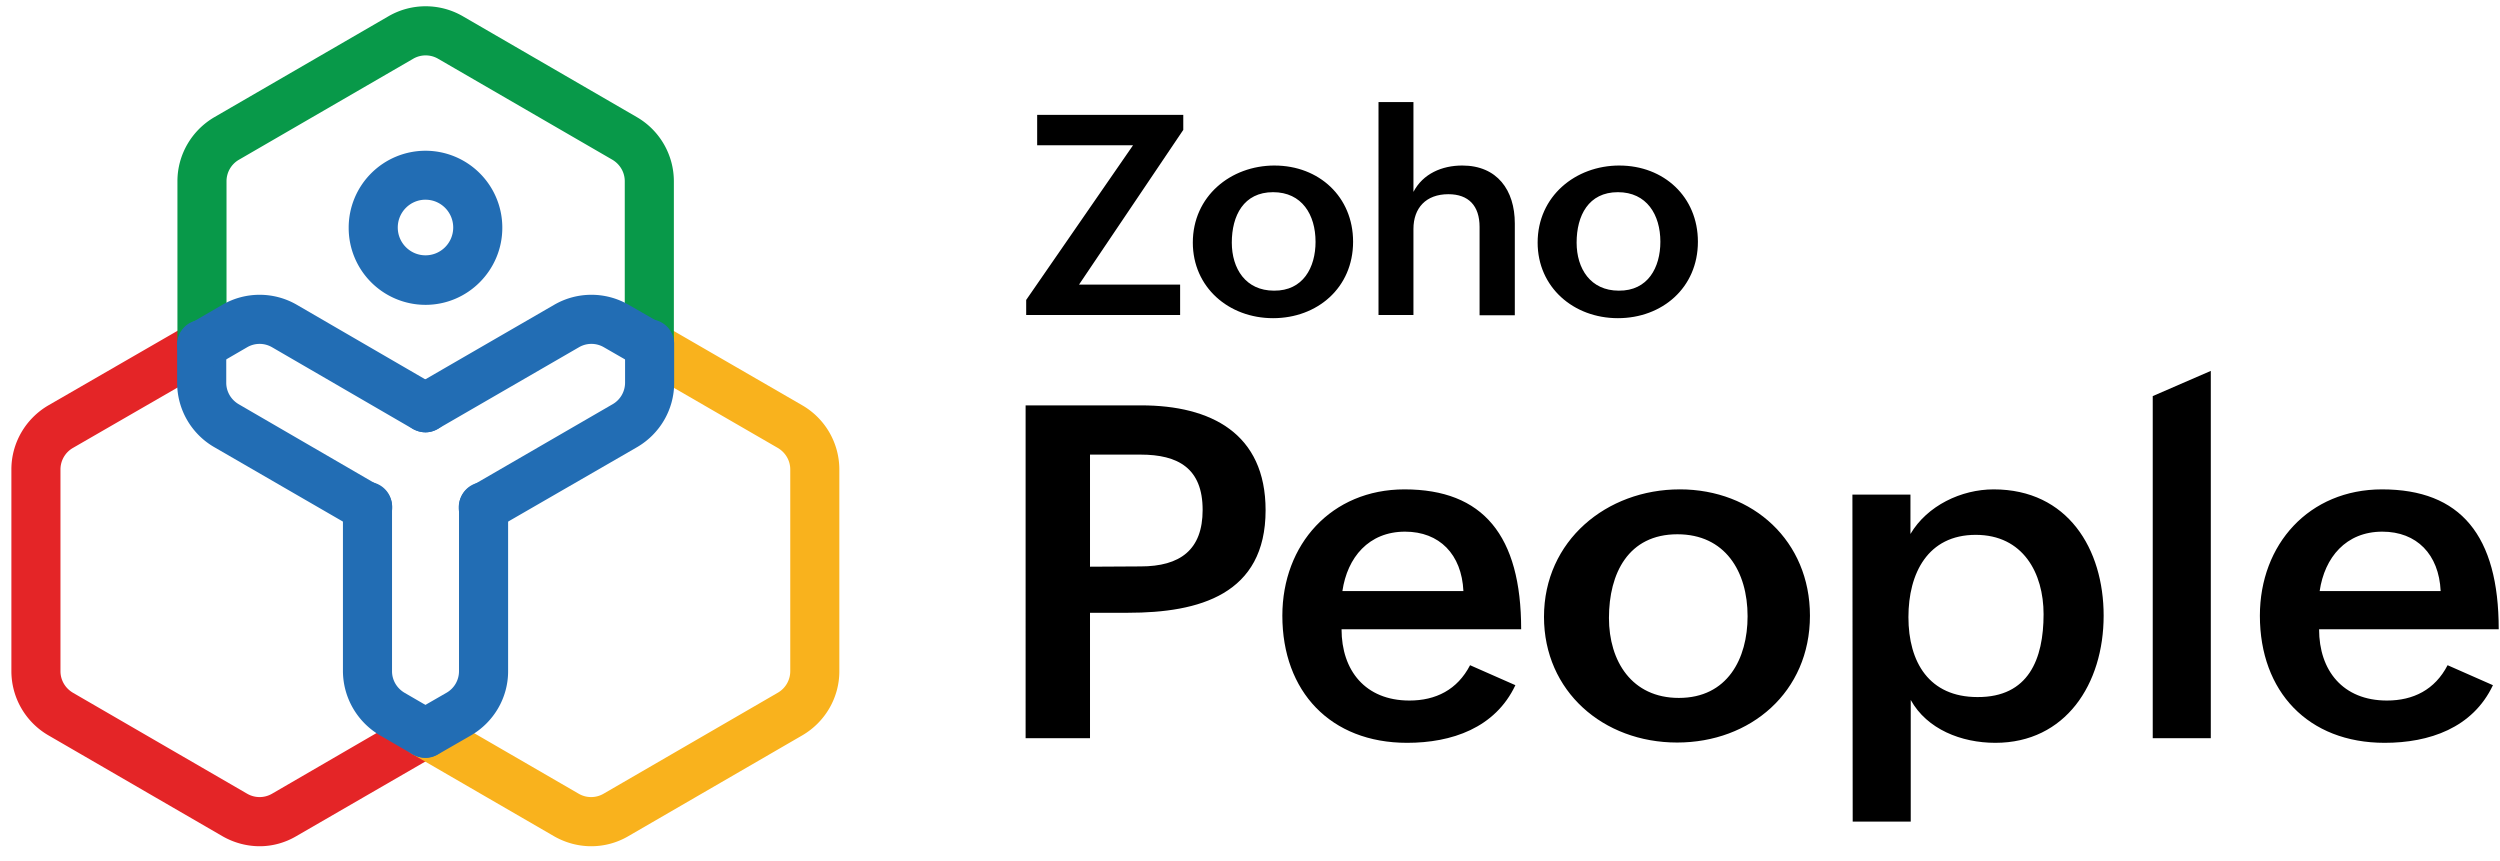
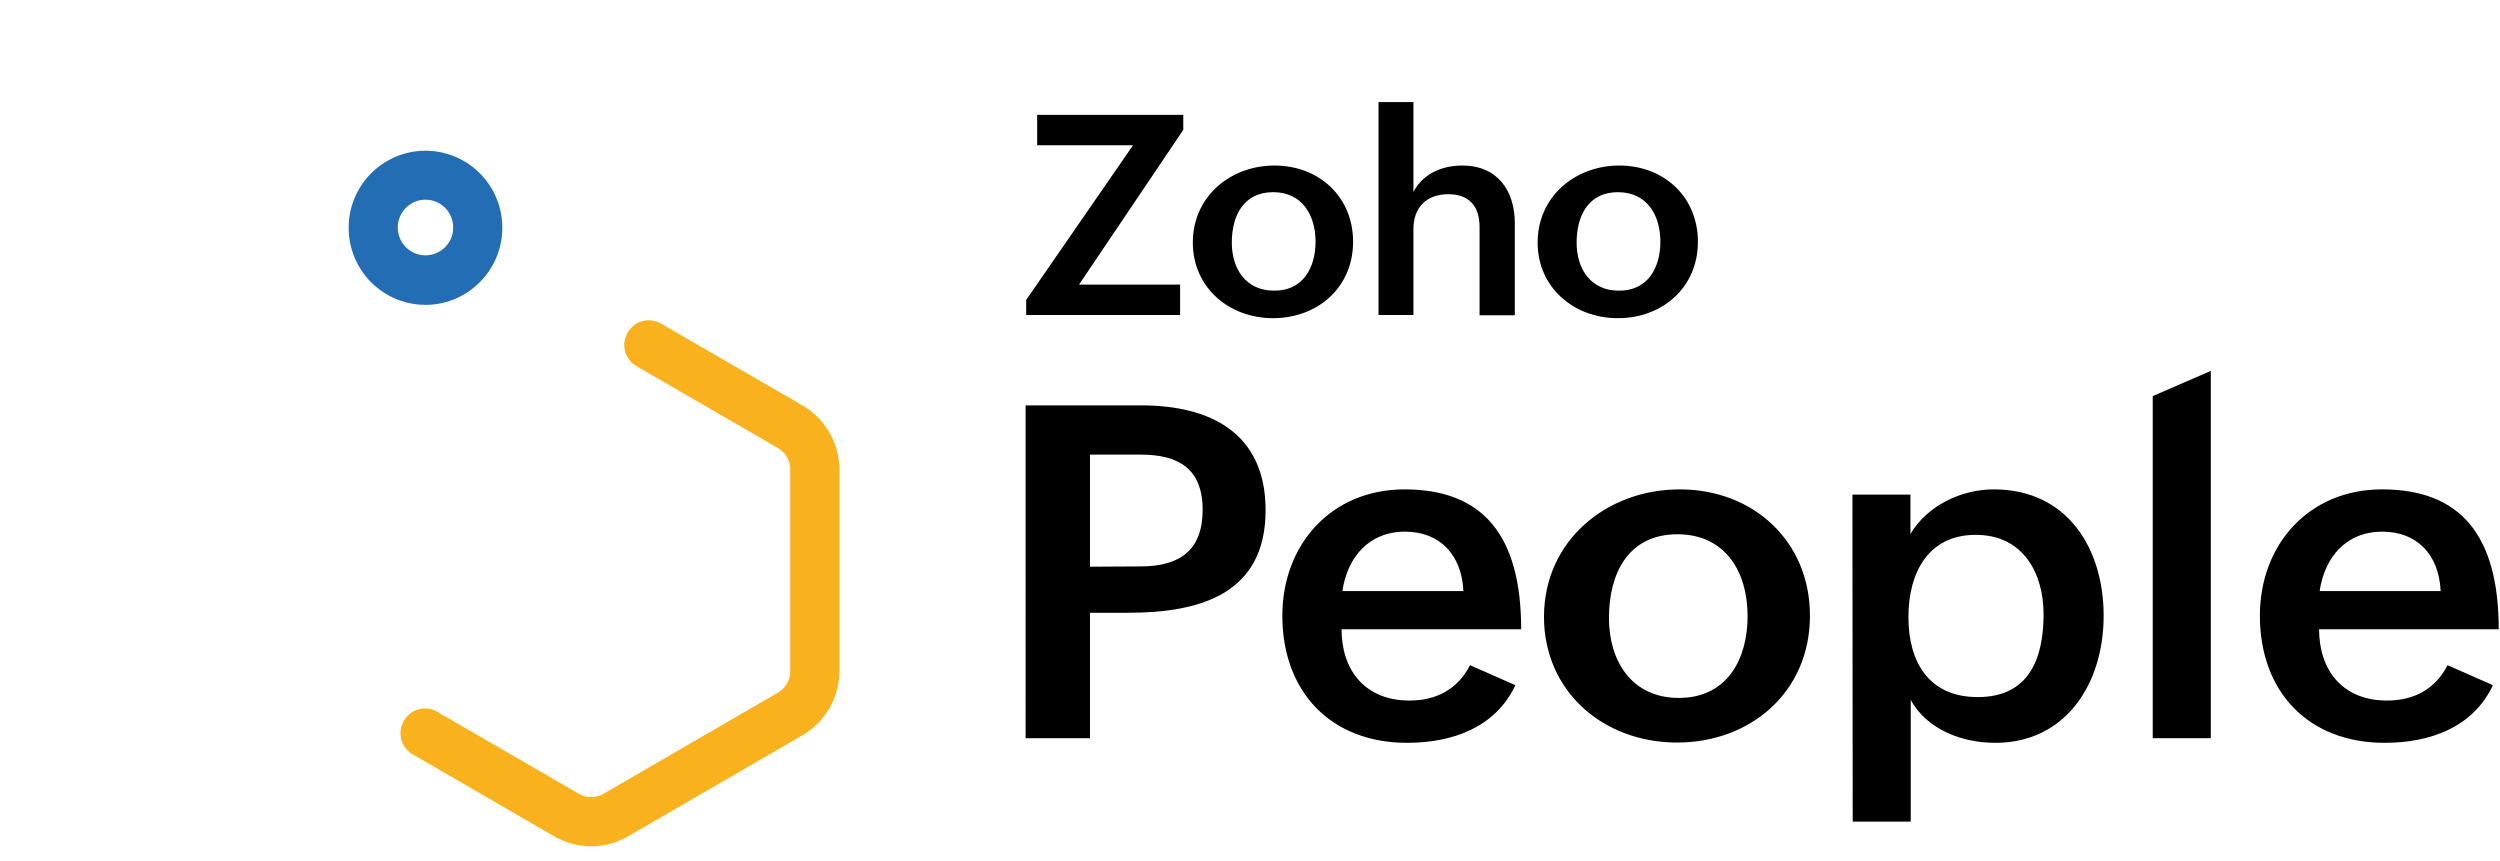
<svg xmlns="http://www.w3.org/2000/svg" width="148" height="51" fill="none">
  <path d="M60.716 23.998h6.838c4.138 0 7.369 1.663 7.369 6.207 0 4.99-3.932 6.071-8.138 6.071h-2.257v7.425h-3.812V23.998zm6.804 9.534c2.342 0 3.676-.977 3.676-3.344 0-2.469-1.453-3.275-3.676-3.275h-2.992v6.636l2.992-.017zM89.711 40.563c-1.197 2.538-3.778 3.412-6.41 3.412-4.531 0-7.386-3.035-7.386-7.528 0-4.218 2.906-7.476 7.231-7.476 4.65 0 6.907 2.726 6.907 8.282H79.42c0 2.435 1.402 4.219 4.018 4.219 1.556 0 2.838-.635 3.59-2.092l2.684 1.183zm-3.077-5.573c-.103-2.178-1.42-3.516-3.454-3.516-2.154 0-3.419 1.527-3.71 3.516h7.164zM99.44 28.97c4.359 0 7.709 3.07 7.709 7.477 0 4.527-3.521 7.511-7.864 7.511-4.376 0-7.881-3.035-7.881-7.442 0-4.51 3.71-7.545 8.035-7.545zm4.017 7.512c0-2.658-1.334-4.853-4.155-4.853-2.906 0-4.052 2.315-4.052 4.955 0 2.556 1.351 4.733 4.138 4.733 2.872 0 4.069-2.315 4.069-4.835zM109.663 29.28h3.436v2.331c.992-1.68 3.009-2.64 4.924-2.64 4.393 0 6.513 3.532 6.513 7.476 0 4.047-2.256 7.528-6.411 7.528-2.017 0-4.052-.806-5.009-2.538v7.203h-3.436l-.017-19.36zm11.317 7.082c0-2.435-1.213-4.699-4.017-4.699-2.838 0-3.984 2.28-3.984 4.87 0 2.675 1.231 4.733 4.086 4.733 3.026.017 3.915-2.246 3.915-4.904zM127.442 23.449l3.437-1.492v21.744h-3.437V23.449zM147.582 40.563c-1.197 2.538-3.778 3.412-6.411 3.412-4.531 0-7.386-3.035-7.386-7.528 0-4.218 2.907-7.476 7.232-7.476 4.65 0 6.907 2.726 6.907 8.282H137.29c0 2.435 1.402 4.219 4.018 4.219 1.555 0 2.838-.635 3.59-2.092l2.684 1.183zm-3.095-5.573c-.102-2.178-1.419-3.516-3.453-3.516-2.154 0-3.419 1.527-3.71 3.516h7.163zM60.75 17.756l6.326-9.157H61.4v-1.8h8.65v.89l-6.171 9.158h5.984v1.8H60.75v-.891zM75.453 9.8c2.633 0 4.65 1.851 4.65 4.51 0 2.726-2.12 4.526-4.736 4.526-2.633 0-4.752-1.835-4.752-4.475 0-2.744 2.24-4.562 4.838-4.562zm2.427 4.51c0-1.596-.803-2.933-2.513-2.933-1.743 0-2.444 1.389-2.444 2.983 0 1.544.82 2.847 2.496 2.847 1.726.017 2.462-1.372 2.462-2.898zM81.608 6.044h2.068v5.316c.564-1.08 1.693-1.561 2.89-1.561 2.068 0 3.111 1.458 3.111 3.43v5.436h-2.086v-5.23c0-1.252-.65-1.938-1.846-1.938-1.334 0-2.069.823-2.069 2.058v5.093h-2.068V6.044zM95.866 9.8c2.633 0 4.65 1.851 4.65 4.51 0 2.726-2.12 4.526-4.736 4.526-2.632 0-4.752-1.835-4.752-4.475 0-2.744 2.24-4.562 4.838-4.562zm2.428 4.51c0-1.596-.804-2.933-2.514-2.933-1.743 0-2.444 1.389-2.444 2.983 0 1.544.82 2.847 2.496 2.847 1.726.017 2.462-1.372 2.462-2.898z" fill="#000" />
  <path d="M25.19 18.047a4.552 4.552 0 01-4.548-4.561 4.552 4.552 0 014.548-4.562 4.552 4.552 0 014.547 4.562c0 2.503-2.034 4.561-4.547 4.561zm0-6.225c-.906 0-1.642.738-1.642 1.647s.736 1.646 1.642 1.646c.906 0 1.64-.737 1.64-1.646 0-.91-.734-1.646-1.64-1.646z" fill="#226DB4" />
-   <path d="M15.377 50.097c-.77 0-1.522-.205-2.189-.583L2.862 43.53a4.395 4.395 0 01-2.188-3.79V27.788c0-1.56.838-3.001 2.188-3.79l8.377-4.836a1.432 1.432 0 011.983.532c.41.703.171 1.594-.53 1.989l-8.377 4.836a1.47 1.47 0 00-.735 1.269V39.74c0 .514.274.995.735 1.269l10.327 5.985a1.465 1.465 0 001.453 0l8.36-4.853c.7-.412 1.59-.172 1.983.531.41.703.17 1.595-.53 1.99l-8.36 4.835c-.667.395-1.42.6-2.171.6z" fill="#E42527" />
  <path d="M35.003 50.097c-.77 0-1.521-.205-2.188-.583l-8.377-4.853a1.445 1.445 0 01-.53-1.989 1.436 1.436 0 011.983-.531l8.377 4.853a1.465 1.465 0 001.453 0l10.326-5.985a1.47 1.47 0 00.736-1.269V27.788c0-.515-.274-.995-.736-1.27l-8.36-4.835a1.445 1.445 0 01-.53-1.99 1.436 1.436 0 011.984-.531l8.36 4.836a4.396 4.396 0 012.188 3.79V39.74c0 1.56-.838 3-2.188 3.79l-10.326 5.984a4.336 4.336 0 01-2.172.583z" fill="#F9B21D" />
-   <path d="M11.957 21.888a1.454 1.454 0 01-1.453-1.457v-9.706c0-1.56.838-3.001 2.189-3.79L23.019.95a4.394 4.394 0 014.36 0l10.325 5.985a4.396 4.396 0 012.189 3.79v9.706a1.454 1.454 0 11-2.907 0v-9.706c0-.515-.273-.995-.735-1.27L25.925 3.472a1.465 1.465 0 00-1.453 0L14.146 9.456a1.47 1.47 0 00-.736 1.269v9.706c0 .789-.65 1.457-1.453 1.457z" fill="#089949" />
-   <path d="M21.77 31.491c-.256 0-.495-.068-.734-.188l-8.36-4.836a4.396 4.396 0 01-2.189-3.79v-2.246a1.454 1.454 0 112.907 0v2.23c0 .514.273.994.735 1.268l8.36 4.853c.7.412.94 1.286.53 1.99a1.37 1.37 0 01-1.248.72zM28.61 31.509a1.454 1.454 0 01-1.454-1.458c0-.514.274-1.012.735-1.269l8.378-4.853a1.47 1.47 0 00.735-1.269v-2.246a1.454 1.454 0 112.906 0v2.263c0 1.56-.838 3.001-2.188 3.79l-8.377 4.836c-.24.137-.48.206-.736.206z" fill="#226DB4" />
-   <path d="M25.19 25.593a1.454 1.454 0 01-1.453-1.458c0-.515.273-1.012.735-1.269l8.36-4.836a4.394 4.394 0 014.36 0l1.966 1.132c.7.412.94 1.286.53 1.99a1.436 1.436 0 01-1.983.53l-1.966-1.131a1.464 1.464 0 00-1.454 0l-8.36 4.836c-.24.137-.479.206-.735.206zM25.173 44.85c-.256 0-.496-.069-.735-.189L22.49 43.53a4.432 4.432 0 01-2.188-3.79v-9.706a1.454 1.454 0 112.906 0v9.706c0 .514.274.994.735 1.269l1.95 1.132c.7.411.94 1.286.53 1.989-.24.446-.719.72-1.249.72z" fill="#226DB4" />
-   <path d="M25.19 44.867a1.454 1.454 0 01-1.453-1.457c0-.515.273-1.012.735-1.27l1.966-1.131a1.47 1.47 0 00.735-1.27v-9.705a1.454 1.454 0 112.907 0v9.706c0 1.56-.838 3-2.189 3.79l-1.966 1.131c-.24.138-.479.206-.735.206zM25.19 25.593c-.256 0-.496-.069-.735-.19l-8.36-4.852a1.464 1.464 0 00-1.453 0l-1.95 1.132a1.432 1.432 0 01-1.982-.532 1.441 1.441 0 01.53-1.989l1.949-1.132a4.394 4.394 0 014.36 0l8.36 4.853c.7.412.94 1.286.53 1.99-.24.428-.736.72-1.249.72z" fill="#226DB4" />
</svg>